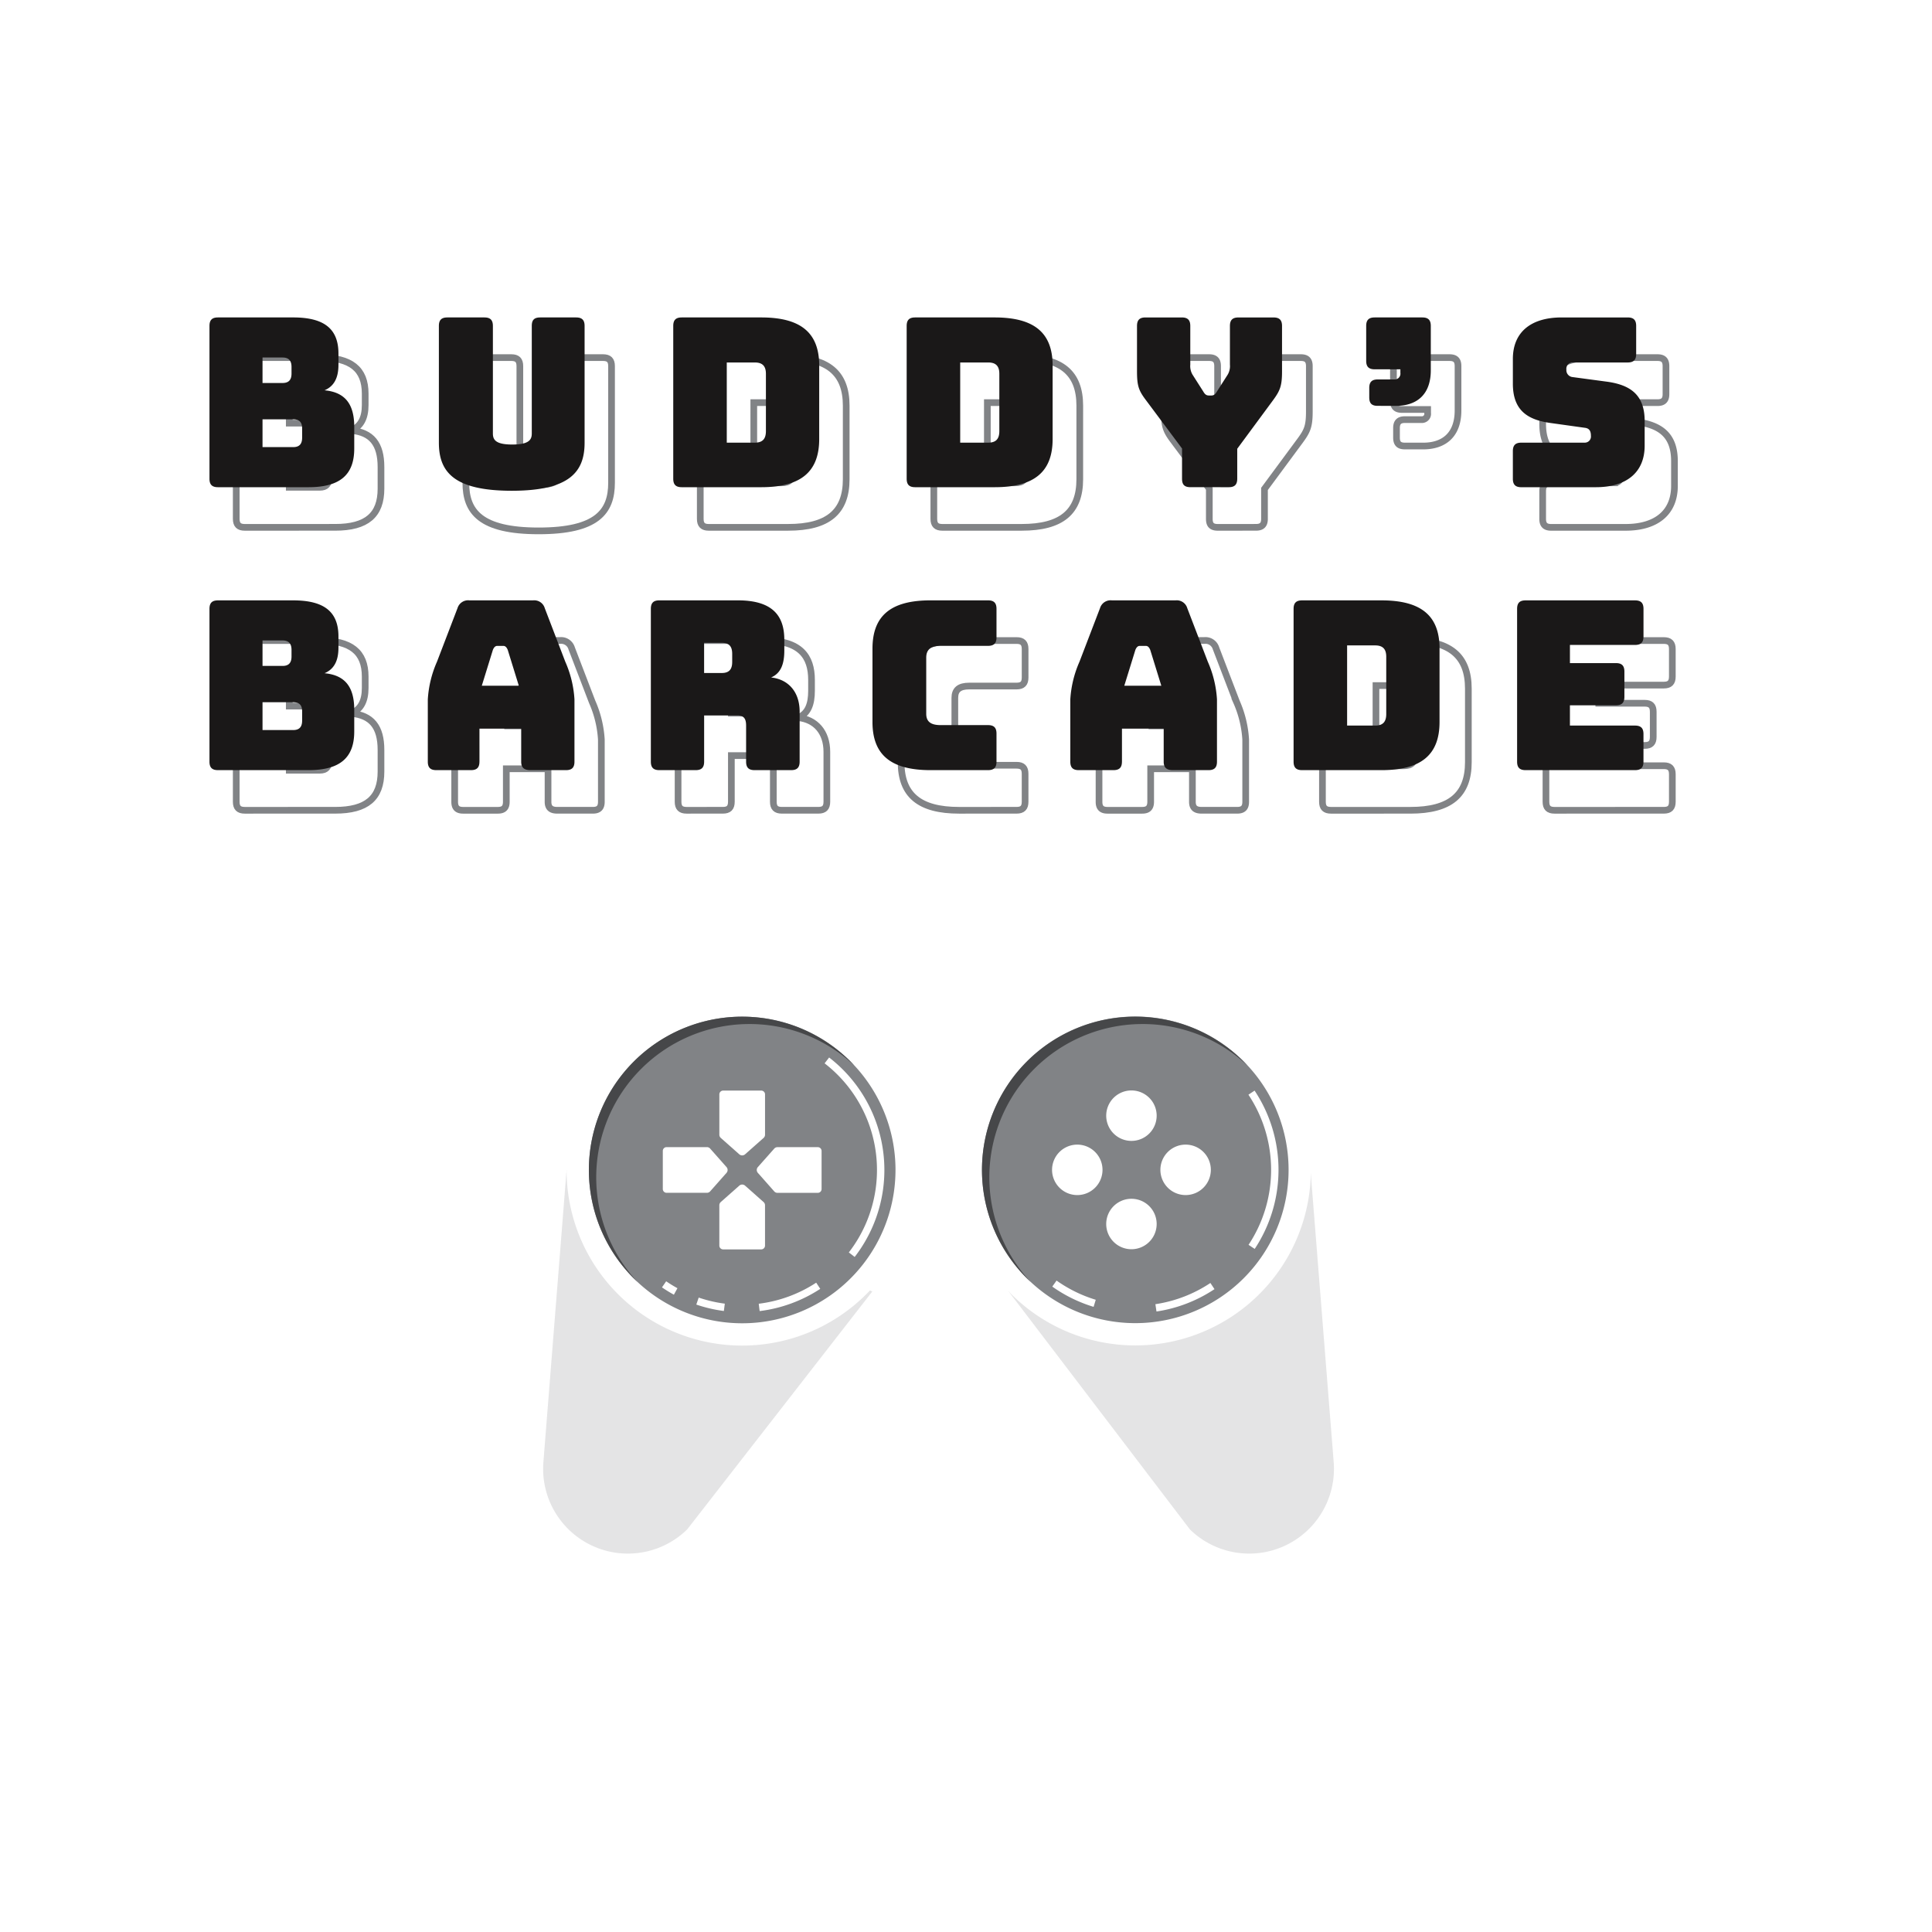
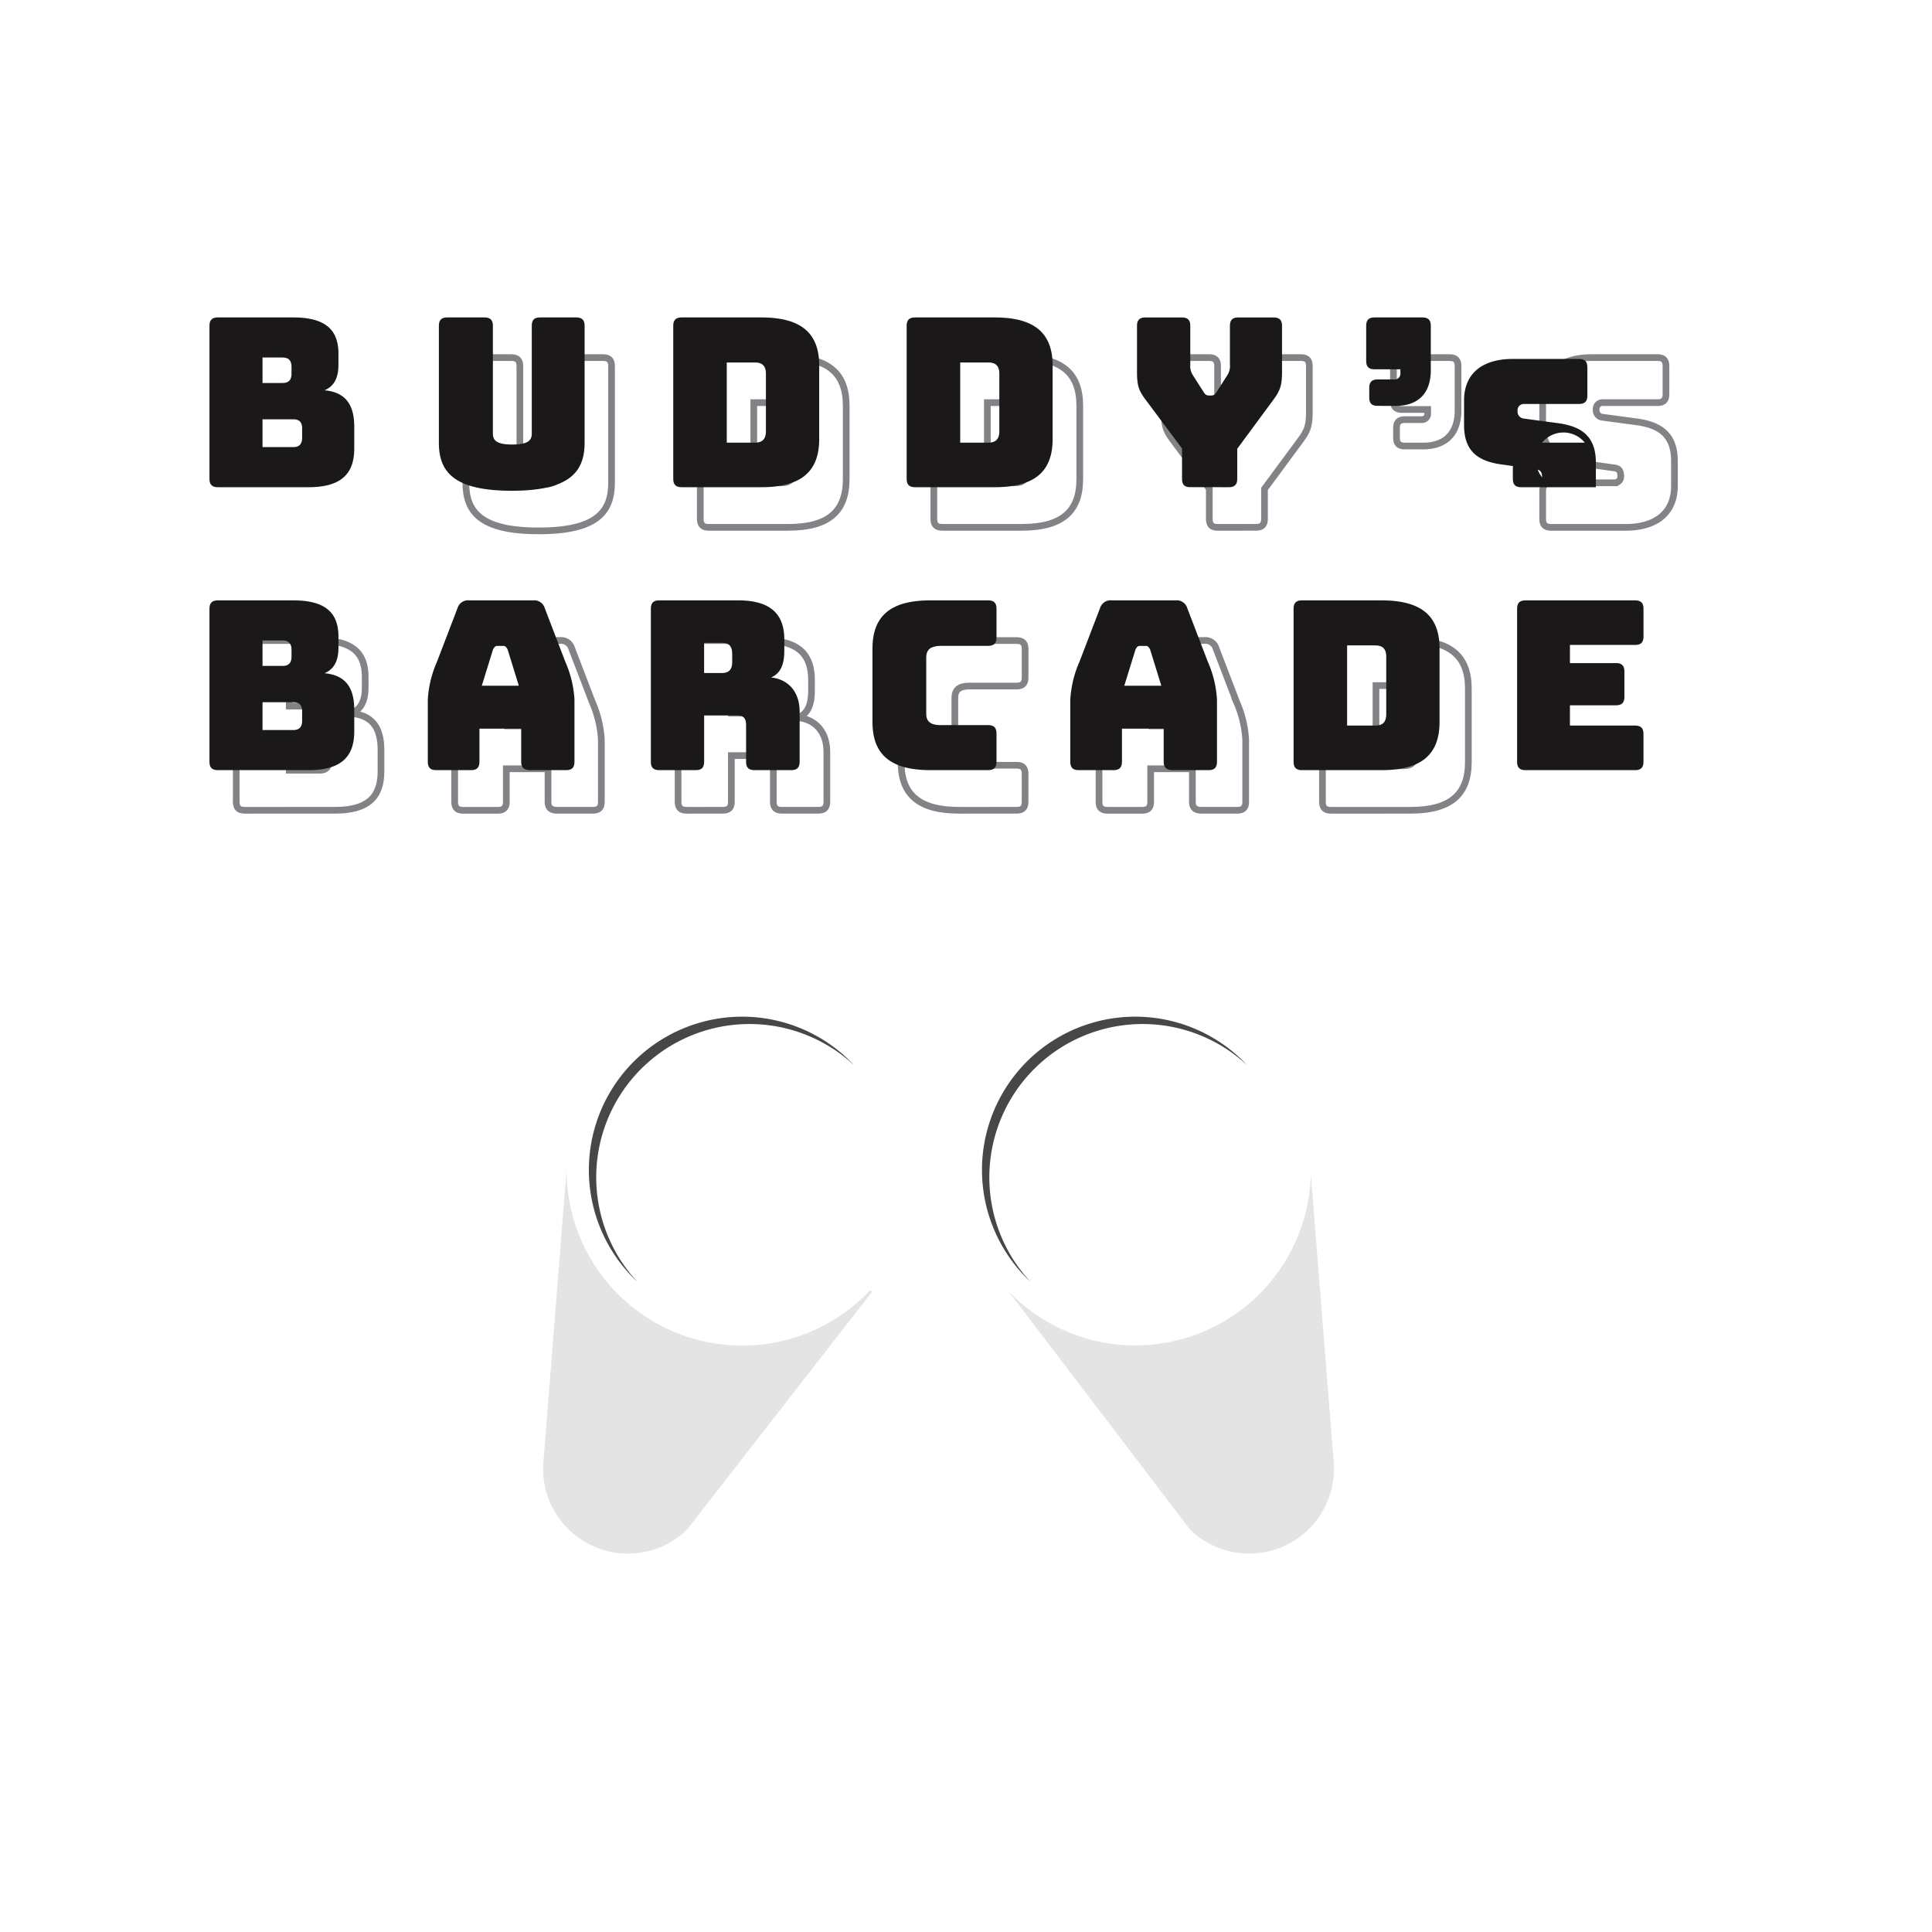
<svg xmlns="http://www.w3.org/2000/svg" width="360" height="360" viewBox="0 0 360 360">
  <rect x="0" y="0" width="360" height="360" fill="#333333" stroke="none" />
  <defs>
    <clipPath id="clip-path">
      <path id="Path_6278" data-name="Path 6278" d="M0,0H360V360H0Z" />
    </clipPath>
  </defs>
  <g id="Group_7419" data-name="Group 7419" transform="translate(8787 -44)">
    <g id="Mask_Group_2" data-name="Mask Group 2" transform="translate(-8787 44)" clip-path="url(#clip-path)">
      <path id="Path_6277" data-name="Path 6277" d="M0,0H360V360H0Z" fill="#fff" />
      <path id="Path_416" data-name="Path 416" d="M69.574,165.008l-4.32,54.438a15.794,15.794,0,0,0,26.791,12.538l34.5-44.341" transform="translate(36 53)" fill="#c2c4c6" opacity="0.457" />
      <rect id="Rectangle_66" data-name="Rectangle 66" width="61.339" height="71.482" transform="translate(101.204 218.008)" fill="none" opacity="0.457" />
      <path id="Path_417" data-name="Path 417" d="M208.194,165.008l4.32,54.438a15.794,15.794,0,0,1-26.791,12.538l-33.781-44.341" transform="translate(36 53)" fill="#c2c4c6" opacity="0.457" />
      <rect id="Rectangle_67" data-name="Rectangle 67" width="60.621" height="71.482" transform="translate(187.943 218.008)" fill="none" opacity="0.457" />
      <path id="Path_418" data-name="Path 418" d="M142.822,164.982a32.721,32.721,0,1,1,32.72,32.718,32.722,32.722,0,0,1-32.72-32.718" transform="translate(36 53)" fill="#fff" />
-       <path id="Path_419" data-name="Path 419" d="M146.977,164.982a28.566,28.566,0,1,1,28.566,28.566,28.566,28.566,0,0,1-28.566-28.566" transform="translate(36 53)" fill="#818386" />
      <path id="Path_420" data-name="Path 420" d="M167.977,189.853a25.972,25.972,0,0,1-7.5-3.677" transform="translate(36 53)" fill="none" stroke="#fff" stroke-miterlimit="10" stroke-width="1.378" />
      <path id="Path_421" data-name="Path 421" d="M189.922,186.639a25.9,25.9,0,0,1-10.53,4.059" transform="translate(36 53)" fill="none" stroke="#fff" stroke-miterlimit="10" stroke-width="1.378" />
      <path id="Path_422" data-name="Path 422" d="M197.2,150.6a26,26,0,0,1,.022,28.737" transform="translate(36 53)" fill="none" stroke="#fff" stroke-miterlimit="10" stroke-width="1.378" />
      <path id="Path_423" data-name="Path 423" d="M179.527,154.889a4.7,4.7,0,1,1-4.7-4.7,4.7,4.7,0,0,1,4.7,4.7" transform="translate(36 53)" fill="#fff" />
      <path id="Path_424" data-name="Path 424" d="M179.527,175.075a4.7,4.7,0,1,1-4.7-4.7,4.7,4.7,0,0,1,4.7,4.7" transform="translate(36 53)" fill="#fff" />
      <path id="Path_425" data-name="Path 425" d="M164.736,160.283a4.7,4.7,0,1,1-4.7,4.7,4.7,4.7,0,0,1,4.7-4.7" transform="translate(36 53)" fill="#fff" />
      <path id="Path_426" data-name="Path 426" d="M184.922,160.283a4.7,4.7,0,1,1-4.7,4.7,4.7,4.7,0,0,1,4.7-4.7" transform="translate(36 53)" fill="#fff" />
      <path id="Path_427" data-name="Path 427" d="M135.017,165.008a32.722,32.722,0,1,1-32.72-32.721,32.722,32.722,0,0,1,32.72,32.721" transform="translate(36 53)" fill="#fff" />
-       <path id="Path_428" data-name="Path 428" d="M130.862,165.008A28.566,28.566,0,1,1,102.3,136.442a28.566,28.566,0,0,1,28.565,28.566" transform="translate(36 53)" fill="#818386" />
      <path id="Path_429" data-name="Path 429" d="M89.9,187.643a24.633,24.633,0,0,1-2.159-1.328" transform="translate(36 53)" fill="none" stroke="#fff" stroke-miterlimit="10" stroke-width="1.378" />
      <path id="Path_430" data-name="Path 430" d="M98.969,190.6a25.618,25.618,0,0,1-5-1.163" transform="translate(36 53)" fill="none" stroke="#fff" stroke-miterlimit="10" stroke-width="1.378" />
      <path id="Path_431" data-name="Path 431" d="M116.465,186.582a25.8,25.8,0,0,1-11,4.035" transform="translate(36 53)" fill="none" stroke="#fff" stroke-miterlimit="10" stroke-width="1.378" />
      <path id="Path_432" data-name="Path 432" d="M118.075,144.592a25.8,25.8,0,0,1,4.637,36.2" transform="translate(36 53)" fill="none" stroke="#fff" stroke-miterlimit="10" stroke-width="1.378" />
      <path id="Path_433" data-name="Path 433" d="M102.838,167.931a.817.817,0,0,0-1.084,0l-3.447,3.051a.8.8,0,0,0-.269.6V179.1a.706.706,0,0,0,.706.706h7.1a.706.706,0,0,0,.706-.706v-7.515a.8.8,0,0,0-.269-.6Z" transform="translate(36 53)" fill="#fff" />
      <path id="Path_434" data-name="Path 434" d="M101.753,162.086a.817.817,0,0,0,1.084,0l3.447-3.05a.8.8,0,0,0,.269-.6v-7.515a.706.706,0,0,0-.706-.706h-7.1a.706.706,0,0,0-.706.706v7.515a.8.8,0,0,0,.269.6Z" transform="translate(36 53)" fill="#fff" />
      <path id="Path_435" data-name="Path 435" d="M105.218,164.466a.817.817,0,0,0,0,1.084l3.051,3.45a.8.8,0,0,0,.6.269h7.515a.706.706,0,0,0,.706-.706v-7.1a.706.706,0,0,0-.706-.706h-7.515a.8.8,0,0,0-.6.269Z" transform="translate(36 53)" fill="#fff" />
      <path id="Path_436" data-name="Path 436" d="M99.373,165.55a.817.817,0,0,0,0-1.084l-3.05-3.447a.8.8,0,0,0-.6-.269H88.21a.706.706,0,0,0-.706.706v7.1a.706.706,0,0,0,.706.706h7.515a.8.8,0,0,0,.6-.269Z" transform="translate(36 53)" fill="#fff" />
      <path id="Path_437" data-name="Path 437" d="M82.8,185.88a28.559,28.559,0,0,1,40.366-40.366A28.56,28.56,0,1,0,82.8,185.88" transform="translate(36 53)" fill="#464749" />
      <path id="Path_438" data-name="Path 438" d="M156.049,185.88a28.559,28.559,0,0,1,40.366-40.366,28.56,28.56,0,1,0-40.366,40.366" transform="translate(36 53)" fill="#464749" />
-       <path id="Path_439" data-name="Path 439" d="M9.6,45.264c-1.1,0-1.582-.483-1.582-1.581V15.216c0-1.1.484-1.581,1.582-1.581H23.614c5.754,0,8.434,2.108,8.434,6.721v2.109c0,2.46-.834,4-2.591,4.744,3.777.352,5.534,2.5,5.534,6.809V38.06c0,4.92-2.678,7.2-8.522,7.2Zm8.3-19.417h3.734c1.143,0,1.67-.571,1.67-1.757V22.86c0-1.186-.527-1.757-1.67-1.757H17.9Zm0,11.949h5.711c1.142,0,1.669-.571,1.669-1.757V34.326c0-1.186-.527-1.713-1.669-1.713H17.9Z" transform="translate(36 53)" fill="none" stroke="#818386" stroke-miterlimit="10" stroke-width="1.247" />
      <path id="Path_440" data-name="Path 440" d="M64.378,45.923c-10.894,0-13.574-3.6-13.574-8.962V15.216c0-1.1.483-1.581,1.581-1.581h6.9c1.1,0,1.582.483,1.582,1.581V35.248c0,1.187.527,2.065,3.6,2.065,3.119,0,3.646-.878,3.646-2.065V15.216c0-1.1.44-1.581,1.582-1.581h6.677c1.1,0,1.581.483,1.581,1.581V36.961C77.952,42.321,75.273,45.923,64.378,45.923Z" transform="translate(36 53)" fill="none" stroke="#818386" stroke-miterlimit="10" stroke-width="1.247" />
      <path id="Path_441" data-name="Path 441" d="M96.066,45.264c-1.1,0-1.581-.483-1.581-1.582V15.216c0-1.1.483-1.581,1.581-1.581h14.806c7.38,0,10.806,2.855,10.806,8.961V36.3c0,6.107-3.426,8.962-10.806,8.962Zm8.391-8.3h5.227c1.407,0,2.065-.659,2.065-2.152V24.134c0-1.45-.658-2.109-2.065-2.109h-5.227Z" transform="translate(36 53)" fill="none" stroke="#818386" stroke-miterlimit="10" stroke-width="1.247" />
      <path id="Path_442" data-name="Path 442" d="M139.588,45.264c-1.1,0-1.581-.483-1.581-1.582V15.216c0-1.1.483-1.581,1.581-1.581h14.806c7.38,0,10.806,2.855,10.806,8.961V36.3c0,6.107-3.426,8.962-10.806,8.962Zm8.391-8.3h5.227c1.407,0,2.065-.659,2.065-2.152V24.134c0-1.45-.658-2.109-2.065-2.109h-5.227Z" transform="translate(36 53)" fill="none" stroke="#818386" stroke-miterlimit="10" stroke-width="1.247" />
      <path id="Path_443" data-name="Path 443" d="M190.921,45.265c-1.142,0-1.582-.483-1.582-1.582V38.06l-6.721-9.005c-1.361-1.8-1.668-2.68-1.668-5.4V15.217c0-1.1.482-1.581,1.58-1.581H189.3c1.1,0,1.582.482,1.582,1.581v7.205a3.133,3.133,0,0,0,.4,1.844l2.02,3.164c.308.526.571.746,1.054.746h.44c.483,0,.746-.22,1.054-.746l2.022-3.164a3.147,3.147,0,0,0,.394-1.844V15.217c0-1.1.484-1.581,1.582-1.581h6.546c1.1,0,1.582.482,1.582,1.581v8.434c0,2.724-.352,3.6-1.67,5.4L199.62,38.1v5.578c0,1.1-.484,1.582-1.582,1.582Z" transform="translate(36 53)" fill="none" stroke="#818386" stroke-miterlimit="10" stroke-width="1.247" />
      <path id="Path_444" data-name="Path 444" d="M225.8,30.109c-1.1,0-1.582-.439-1.582-1.582V26.77c0-1.1.484-1.581,1.582-1.581h3.032a1.08,1.08,0,0,0,1.186-1.23V23.3h-4.789c-1.1,0-1.582-.482-1.582-1.582v-6.5c0-1.1.484-1.581,1.582-1.581H234.1c1.1,0,1.582.482,1.582,1.581v8.258c0,4.481-2.549,6.634-6.5,6.634Z" transform="translate(36 53)" fill="none" stroke="#818386" stroke-miterlimit="10" stroke-width="1.247" />
      <path id="Path_445" data-name="Path 445" d="M253.035,45.265c-1.1,0-1.582-.483-1.582-1.582V38.544c0-1.1.484-1.582,1.582-1.582h11.817a1.144,1.144,0,0,0,1.142-1.274c0-1.01-.4-1.4-1.142-1.493l-6.59-.923c-4.129-.615-6.809-2.372-6.809-7.293V21.367c0-5.008,3.383-7.731,9.094-7.731h12.3c1.1,0,1.582.482,1.582,1.581v5.228c0,1.1-.484,1.581-1.582,1.581H262.612a1.169,1.169,0,0,0-1.186,1.318,1.293,1.293,0,0,0,1.186,1.406l6.545.878c4.13.615,6.854,2.373,6.854,7.293v4.612c0,5.008-3.427,7.732-9.1,7.732Z" transform="translate(36 53)" fill="none" stroke="#818386" stroke-miterlimit="10" stroke-width="1.247" />
      <path id="Path_446" data-name="Path 446" d="M9.6,97.985c-1.1,0-1.582-.483-1.582-1.581V67.937c0-1.1.484-1.582,1.582-1.582H23.614c5.754,0,8.434,2.109,8.434,6.722v2.109c0,2.46-.834,4-2.591,4.744,3.777.352,5.534,2.5,5.534,6.809v4.042c0,4.92-2.678,7.2-8.522,7.2Zm8.3-19.417h3.734c1.143,0,1.67-.571,1.67-1.757v-1.23c0-1.186-.527-1.757-1.67-1.757H17.9Zm0,11.949h5.711c1.142,0,1.669-.571,1.669-1.757V87.047c0-1.186-.527-1.713-1.669-1.713H17.9Z" transform="translate(36 53)" fill="none" stroke="#818386" stroke-miterlimit="10" stroke-width="1.247" />
      <path id="Path_447" data-name="Path 447" d="M56.763,97.985H50.305c-1.1,0-1.582-.483-1.582-1.582V84.8a20.387,20.387,0,0,1,1.713-7.029L54.258,67.8a2.067,2.067,0,0,1,2.241-1.45H68.316a2.044,2.044,0,0,1,2.2,1.45l3.823,9.972A20.387,20.387,0,0,1,76.052,84.8V96.4c0,1.1-.484,1.582-1.582,1.582H67.832c-1.186,0-1.713-.483-1.713-1.582V90.254H58.343V96.4C58.343,97.5,57.86,97.985,56.763,97.985Zm2.02-15.727h6.9L63.616,75.58c-.221-.527-.484-.746-.836-.746h-1.1c-.35,0-.615.219-.834.746Z" transform="translate(36 53)" fill="none" stroke="#818386" stroke-miterlimit="10" stroke-width="1.247" />
      <path id="Path_448" data-name="Path 448" d="M91.932,97.985c-1.1,0-1.582-.483-1.582-1.582V67.937c0-1.1.484-1.582,1.582-1.582h14.629c6.59,0,8.655,2.987,8.655,7.337v2.021c0,2.46-.615,4.217-2.461,5.008,3.207.351,5.316,2.679,5.316,6.369V96.4c0,1.1-.483,1.582-1.582,1.582H109.68c-1.1,0-1.581-.483-1.581-1.582V89.682c0-1.318-.44-1.889-1.67-1.889h-6.15V96.4c0,1.1-.483,1.582-1.582,1.582Zm8.347-18.1h3.295c1.538,0,1.932-.879,1.932-2.065V76.327c0-1.186-.394-2.064-1.932-2.064h-3.295Z" transform="translate(36 53)" fill="none" stroke="#818386" stroke-miterlimit="10" stroke-width="1.247" />
      <path id="Path_449" data-name="Path 449" d="M142.714,97.985c-7.38,0-10.807-2.855-10.807-8.962V75.361c0-6.15,3.427-9.006,10.807-9.006h10.719c1.1,0,1.582.483,1.582,1.582v5.315c0,1.1-.484,1.582-1.582,1.582H144.6c-1.845,0-2.68.7-2.68,2.2V87.486c0,1.45.835,2.108,2.68,2.108h8.83c1.1,0,1.582.484,1.582,1.582V96.4c0,1.1-.484,1.582-1.582,1.582Z" transform="translate(36 53)" fill="none" stroke="#818386" stroke-miterlimit="10" stroke-width="1.247" />
      <path id="Path_450" data-name="Path 450" d="M176.828,97.985H170.37c-1.1,0-1.582-.483-1.582-1.582V84.8a20.387,20.387,0,0,1,1.713-7.029l3.822-9.972a2.067,2.067,0,0,1,2.241-1.45h11.817a2.046,2.046,0,0,1,2.2,1.45l3.822,9.972a20.387,20.387,0,0,1,1.713,7.029V96.4c0,1.1-.484,1.582-1.582,1.582H187.9c-1.185,0-1.713-.483-1.713-1.582V90.254h-7.776V96.4C178.408,97.5,177.925,97.985,176.828,97.985Zm2.02-15.727h6.9l-2.064-6.678c-.221-.527-.484-.746-.835-.746h-1.1c-.35,0-.615.219-.834.746Z" transform="translate(36 53)" fill="none" stroke="#818386" stroke-miterlimit="10" stroke-width="1.247" />
      <path id="Path_451" data-name="Path 451" d="M212,97.985c-1.1,0-1.581-.483-1.581-1.582V67.937c0-1.1.483-1.582,1.581-1.582h14.8c7.38,0,10.806,2.856,10.806,8.962V89.023c0,6.107-3.426,8.962-10.806,8.962Zm8.391-8.3h5.227c1.407,0,2.065-.659,2.065-2.152V76.855c0-1.45-.658-2.109-2.065-2.109h-5.227Z" transform="translate(36 53)" fill="none" stroke="#818386" stroke-miterlimit="10" stroke-width="1.247" />
-       <path id="Path_452" data-name="Path 452" d="M253.649,97.985c-1.1,0-1.582-.483-1.582-1.582V67.937c0-1.1.484-1.582,1.582-1.582h20.383c1.1,0,1.582.483,1.582,1.582v5.139c0,1.1-.483,1.582-1.582,1.582H261.908v3.383h8.566c1.1,0,1.582.483,1.582,1.581v4.7c0,1.1-.483,1.581-1.582,1.581h-8.566v3.778h12.124c1.1,0,1.582.483,1.582,1.582V96.4c0,1.1-.483,1.582-1.582,1.582Z" transform="translate(36 53)" fill="none" stroke="#818386" stroke-miterlimit="10" stroke-width="1.247" />
-       <path id="Buddy_s" data-name="Buddy’s" d="M21.484,0c5.843,0,8.523-2.285,8.523-7.205v-4.042c0-4.306-1.757-6.458-5.536-6.81,1.757-.747,2.592-2.285,2.592-4.745v-2.109c0-4.613-2.68-6.722-8.435-6.722H4.613c-1.1,0-1.582.483-1.582,1.582V-1.582C3.031-.483,3.515,0,4.613,0ZM12.917-24.164h3.734c1.142,0,1.669.571,1.669,1.757v1.23c0,1.186-.527,1.757-1.669,1.757H12.917Zm0,11.511h5.711c1.142,0,1.669.527,1.669,1.713v1.713c0,1.186-.527,1.757-1.669,1.757H12.917ZM72.93-8.3V-30.051c0-1.1-.483-1.582-1.582-1.582H64.671c-1.142,0-1.582.483-1.582,1.582v20.034c0,1.186-.527,2.065-3.647,2.065-3.075,0-3.6-.879-3.6-2.065V-30.051c0-1.1-.483-1.582-1.582-1.582h-6.9c-1.1,0-1.582.483-1.582,1.582V-8.3c0,5.36,2.68,8.963,13.576,8.963S72.93-2.944,72.93-8.3ZM105.837,0c7.381,0,10.808-2.856,10.808-8.963V-22.67c0-6.107-3.427-8.963-10.808-8.963H91.031c-1.1,0-1.582.483-1.582,1.582V-1.582c0,1.1.483,1.582,1.582,1.582ZM99.423-23.241h5.228c1.406,0,2.065.659,2.065,2.109v10.676c0,1.494-.659,2.153-2.065,2.153H99.423ZM149.332,0c7.381,0,10.808-2.856,10.808-8.963V-22.67c0-6.107-3.427-8.963-10.808-8.963H134.526c-1.1,0-1.582.483-1.582,1.582V-1.582c0,1.1.483,1.582,1.582,1.582Zm-6.414-23.241h5.228c1.406,0,2.065.659,2.065,2.109v10.676c0,1.494-.659,2.153-2.065,2.153h-5.228ZM192.958,0c1.1,0,1.582-.483,1.582-1.582v-5.58l6.678-9.05c1.318-1.8,1.669-2.68,1.669-5.4v-8.435c0-1.1-.483-1.582-1.582-1.582h-6.546c-1.1,0-1.582.483-1.582,1.582v7.205a3.14,3.14,0,0,1-.4,1.845l-2.021,3.163c-.308.527-.571.747-1.054.747h-.439c-.483,0-.747-.22-1.054-.747L186.192-21a3.14,3.14,0,0,1-.4-1.845v-7.205c0-1.1-.483-1.582-1.582-1.582h-6.766c-1.1,0-1.582.483-1.582,1.582v8.435c0,2.724.308,3.6,1.669,5.4l6.722,9.006v5.624c0,1.1.439,1.582,1.582,1.582Zm31.149-15.157c3.954,0,6.5-2.153,6.5-6.634v-8.26c0-1.1-.483-1.582-1.582-1.582h-8.875c-1.1,0-1.582.483-1.582,1.582v6.5c0,1.1.483,1.582,1.582,1.582h4.789v.659a1.08,1.08,0,0,1-1.186,1.23h-3.031c-1.1,0-1.582.483-1.582,1.582v1.757c0,1.142.483,1.582,1.582,1.582ZM261.363,0c5.667,0,9.094-2.724,9.094-7.732v-4.613c0-4.921-2.724-6.678-6.854-7.293l-6.546-.879a1.293,1.293,0,0,1-1.186-1.406,1.169,1.169,0,0,1,1.186-1.318h10.237c1.1,0,1.582-.483,1.582-1.582v-5.228c0-1.1-.483-1.582-1.582-1.582h-12.3c-5.711,0-9.094,2.724-9.094,7.732v4.613c0,4.921,2.68,6.678,6.81,7.293l6.59.923c.747.088,1.142.483,1.142,1.494A1.144,1.144,0,0,1,259.3-8.3H247.48c-1.1,0-1.582.483-1.582,1.582v5.14c0,1.1.483,1.582,1.582,1.582Z" transform="translate(36.001 90.783)" fill="#1a1818" />
+       <path id="Buddy_s" data-name="Buddy’s" d="M21.484,0c5.843,0,8.523-2.285,8.523-7.205v-4.042c0-4.306-1.757-6.458-5.536-6.81,1.757-.747,2.592-2.285,2.592-4.745v-2.109c0-4.613-2.68-6.722-8.435-6.722H4.613c-1.1,0-1.582.483-1.582,1.582V-1.582C3.031-.483,3.515,0,4.613,0ZM12.917-24.164h3.734c1.142,0,1.669.571,1.669,1.757v1.23c0,1.186-.527,1.757-1.669,1.757H12.917Zm0,11.511h5.711c1.142,0,1.669.527,1.669,1.713v1.713c0,1.186-.527,1.757-1.669,1.757H12.917ZM72.93-8.3V-30.051c0-1.1-.483-1.582-1.582-1.582H64.671c-1.142,0-1.582.483-1.582,1.582v20.034c0,1.186-.527,2.065-3.647,2.065-3.075,0-3.6-.879-3.6-2.065V-30.051c0-1.1-.483-1.582-1.582-1.582h-6.9c-1.1,0-1.582.483-1.582,1.582V-8.3c0,5.36,2.68,8.963,13.576,8.963S72.93-2.944,72.93-8.3ZM105.837,0c7.381,0,10.808-2.856,10.808-8.963V-22.67c0-6.107-3.427-8.963-10.808-8.963H91.031c-1.1,0-1.582.483-1.582,1.582V-1.582c0,1.1.483,1.582,1.582,1.582ZM99.423-23.241h5.228c1.406,0,2.065.659,2.065,2.109v10.676c0,1.494-.659,2.153-2.065,2.153H99.423ZM149.332,0c7.381,0,10.808-2.856,10.808-8.963V-22.67c0-6.107-3.427-8.963-10.808-8.963H134.526c-1.1,0-1.582.483-1.582,1.582V-1.582c0,1.1.483,1.582,1.582,1.582Zm-6.414-23.241h5.228c1.406,0,2.065.659,2.065,2.109v10.676c0,1.494-.659,2.153-2.065,2.153h-5.228ZM192.958,0c1.1,0,1.582-.483,1.582-1.582v-5.58l6.678-9.05c1.318-1.8,1.669-2.68,1.669-5.4v-8.435c0-1.1-.483-1.582-1.582-1.582h-6.546c-1.1,0-1.582.483-1.582,1.582v7.205a3.14,3.14,0,0,1-.4,1.845l-2.021,3.163c-.308.527-.571.747-1.054.747h-.439c-.483,0-.747-.22-1.054-.747L186.192-21a3.14,3.14,0,0,1-.4-1.845v-7.205c0-1.1-.483-1.582-1.582-1.582h-6.766c-1.1,0-1.582.483-1.582,1.582v8.435c0,2.724.308,3.6,1.669,5.4l6.722,9.006v5.624c0,1.1.439,1.582,1.582,1.582Zm31.149-15.157c3.954,0,6.5-2.153,6.5-6.634v-8.26c0-1.1-.483-1.582-1.582-1.582h-8.875c-1.1,0-1.582.483-1.582,1.582v6.5c0,1.1.483,1.582,1.582,1.582h4.789v.659a1.08,1.08,0,0,1-1.186,1.23h-3.031c-1.1,0-1.582.483-1.582,1.582v1.757c0,1.142.483,1.582,1.582,1.582ZM261.363,0v-4.613c0-4.921-2.724-6.678-6.854-7.293l-6.546-.879a1.293,1.293,0,0,1-1.186-1.406,1.169,1.169,0,0,1,1.186-1.318h10.237c1.1,0,1.582-.483,1.582-1.582v-5.228c0-1.1-.483-1.582-1.582-1.582h-12.3c-5.711,0-9.094,2.724-9.094,7.732v4.613c0,4.921,2.68,6.678,6.81,7.293l6.59.923c.747.088,1.142.483,1.142,1.494A1.144,1.144,0,0,1,259.3-8.3H247.48c-1.1,0-1.582.483-1.582,1.582v5.14c0,1.1.483,1.582,1.582,1.582Z" transform="translate(36.001 90.783)" fill="#1a1818" />
      <path id="Barcade" d="M21.484,0c5.843,0,8.523-2.285,8.523-7.205v-4.042c0-4.306-1.757-6.458-5.536-6.81,1.757-.747,2.592-2.285,2.592-4.745v-2.109c0-4.613-2.68-6.722-8.435-6.722H4.613c-1.1,0-1.582.483-1.582,1.582V-1.582C3.031-.483,3.515,0,4.613,0ZM12.917-24.164h3.734c1.142,0,1.669.571,1.669,1.757v1.23c0,1.186-.527,1.757-1.669,1.757H12.917Zm0,11.511h5.711c1.142,0,1.669.527,1.669,1.713v1.713c0,1.186-.527,1.757-1.669,1.757H12.917ZM55.84-22.406c.22-.527.483-.747.835-.747h1.1c.351,0,.615.22.835.747l2.065,6.678h-6.9Zm-2.5,20.825V-7.732h7.776v6.151c0,1.1.527,1.582,1.713,1.582H69.46c1.1,0,1.582-.483,1.582-1.582v-11.6a20.387,20.387,0,0,0-1.713-7.029l-3.822-9.973a2.044,2.044,0,0,0-2.2-1.45H51.491a2.065,2.065,0,0,0-2.241,1.45L45.428-20.21a20.387,20.387,0,0,0-1.713,7.029v11.6C43.714-.483,44.2,0,45.3,0h6.458C52.853,0,53.336-.483,53.336-1.582ZM95.2-23.724h3.3c1.538,0,1.933.879,1.933,2.065v1.494c0,1.186-.4,2.065-1.933,2.065H95.2ZM93.623,0c1.1,0,1.582-.483,1.582-1.582v-8.611h6.151c1.23,0,1.669.571,1.669,1.889v6.722c0,1.1.483,1.582,1.582,1.582h6.81C112.515,0,113-.483,113-1.582V-10.9c0-3.69-2.109-6.019-5.316-6.37,1.845-.791,2.46-2.548,2.46-5.008V-24.3c0-4.349-2.065-7.337-8.655-7.337H86.858c-1.1,0-1.582.483-1.582,1.582V-1.582c0,1.1.483,1.582,1.582,1.582ZM148.1,0c1.1,0,1.582-.483,1.582-1.582V-6.81c0-1.1-.483-1.582-1.582-1.582h-8.831c-1.845,0-2.68-.659-2.68-2.109V-20.957c0-1.494.835-2.2,2.68-2.2H148.1c1.1,0,1.582-.483,1.582-1.582v-5.316c0-1.1-.483-1.582-1.582-1.582h-10.72c-7.381,0-10.808,2.856-10.808,9.006V-8.963C126.574-2.856,130,0,137.382,0ZM175.56-22.406c.22-.527.483-.747.835-.747h1.1c.351,0,.615.22.835.747l2.065,6.678h-6.9Zm-2.5,20.825V-7.732h7.776v6.151c0,1.1.527,1.582,1.713,1.582h6.634c1.1,0,1.582-.483,1.582-1.582v-11.6a20.387,20.387,0,0,0-1.713-7.029l-3.822-9.973a2.044,2.044,0,0,0-2.2-1.45H171.211a2.065,2.065,0,0,0-2.241,1.45l-3.822,9.973a20.387,20.387,0,0,0-1.713,7.029v11.6c0,1.1.483,1.582,1.582,1.582h6.458C172.573,0,173.056-.483,173.056-1.582ZM221.427,0c7.381,0,10.808-2.856,10.808-8.963V-22.67c0-6.107-3.427-8.963-10.808-8.963H206.622c-1.1,0-1.582.483-1.582,1.582V-1.582c0,1.1.483,1.582,1.582,1.582Zm-6.414-23.241h5.228c1.406,0,2.065.659,2.065,2.109v10.676c0,1.494-.659,2.153-2.065,2.153h-5.228ZM268.656,0c1.1,0,1.582-.483,1.582-1.582v-5.14c0-1.1-.483-1.582-1.582-1.582H256.531v-3.778H265.1c1.1,0,1.582-.483,1.582-1.582v-4.7c0-1.1-.483-1.582-1.582-1.582h-8.567v-3.383h12.126c1.1,0,1.582-.483,1.582-1.582v-5.14c0-1.1-.483-1.582-1.582-1.582H248.271c-1.1,0-1.582.483-1.582,1.582V-1.582c0,1.1.483,1.582,1.582,1.582Z" transform="translate(36.001 143.504)" fill="#1a1818" />
    </g>
  </g>
</svg>